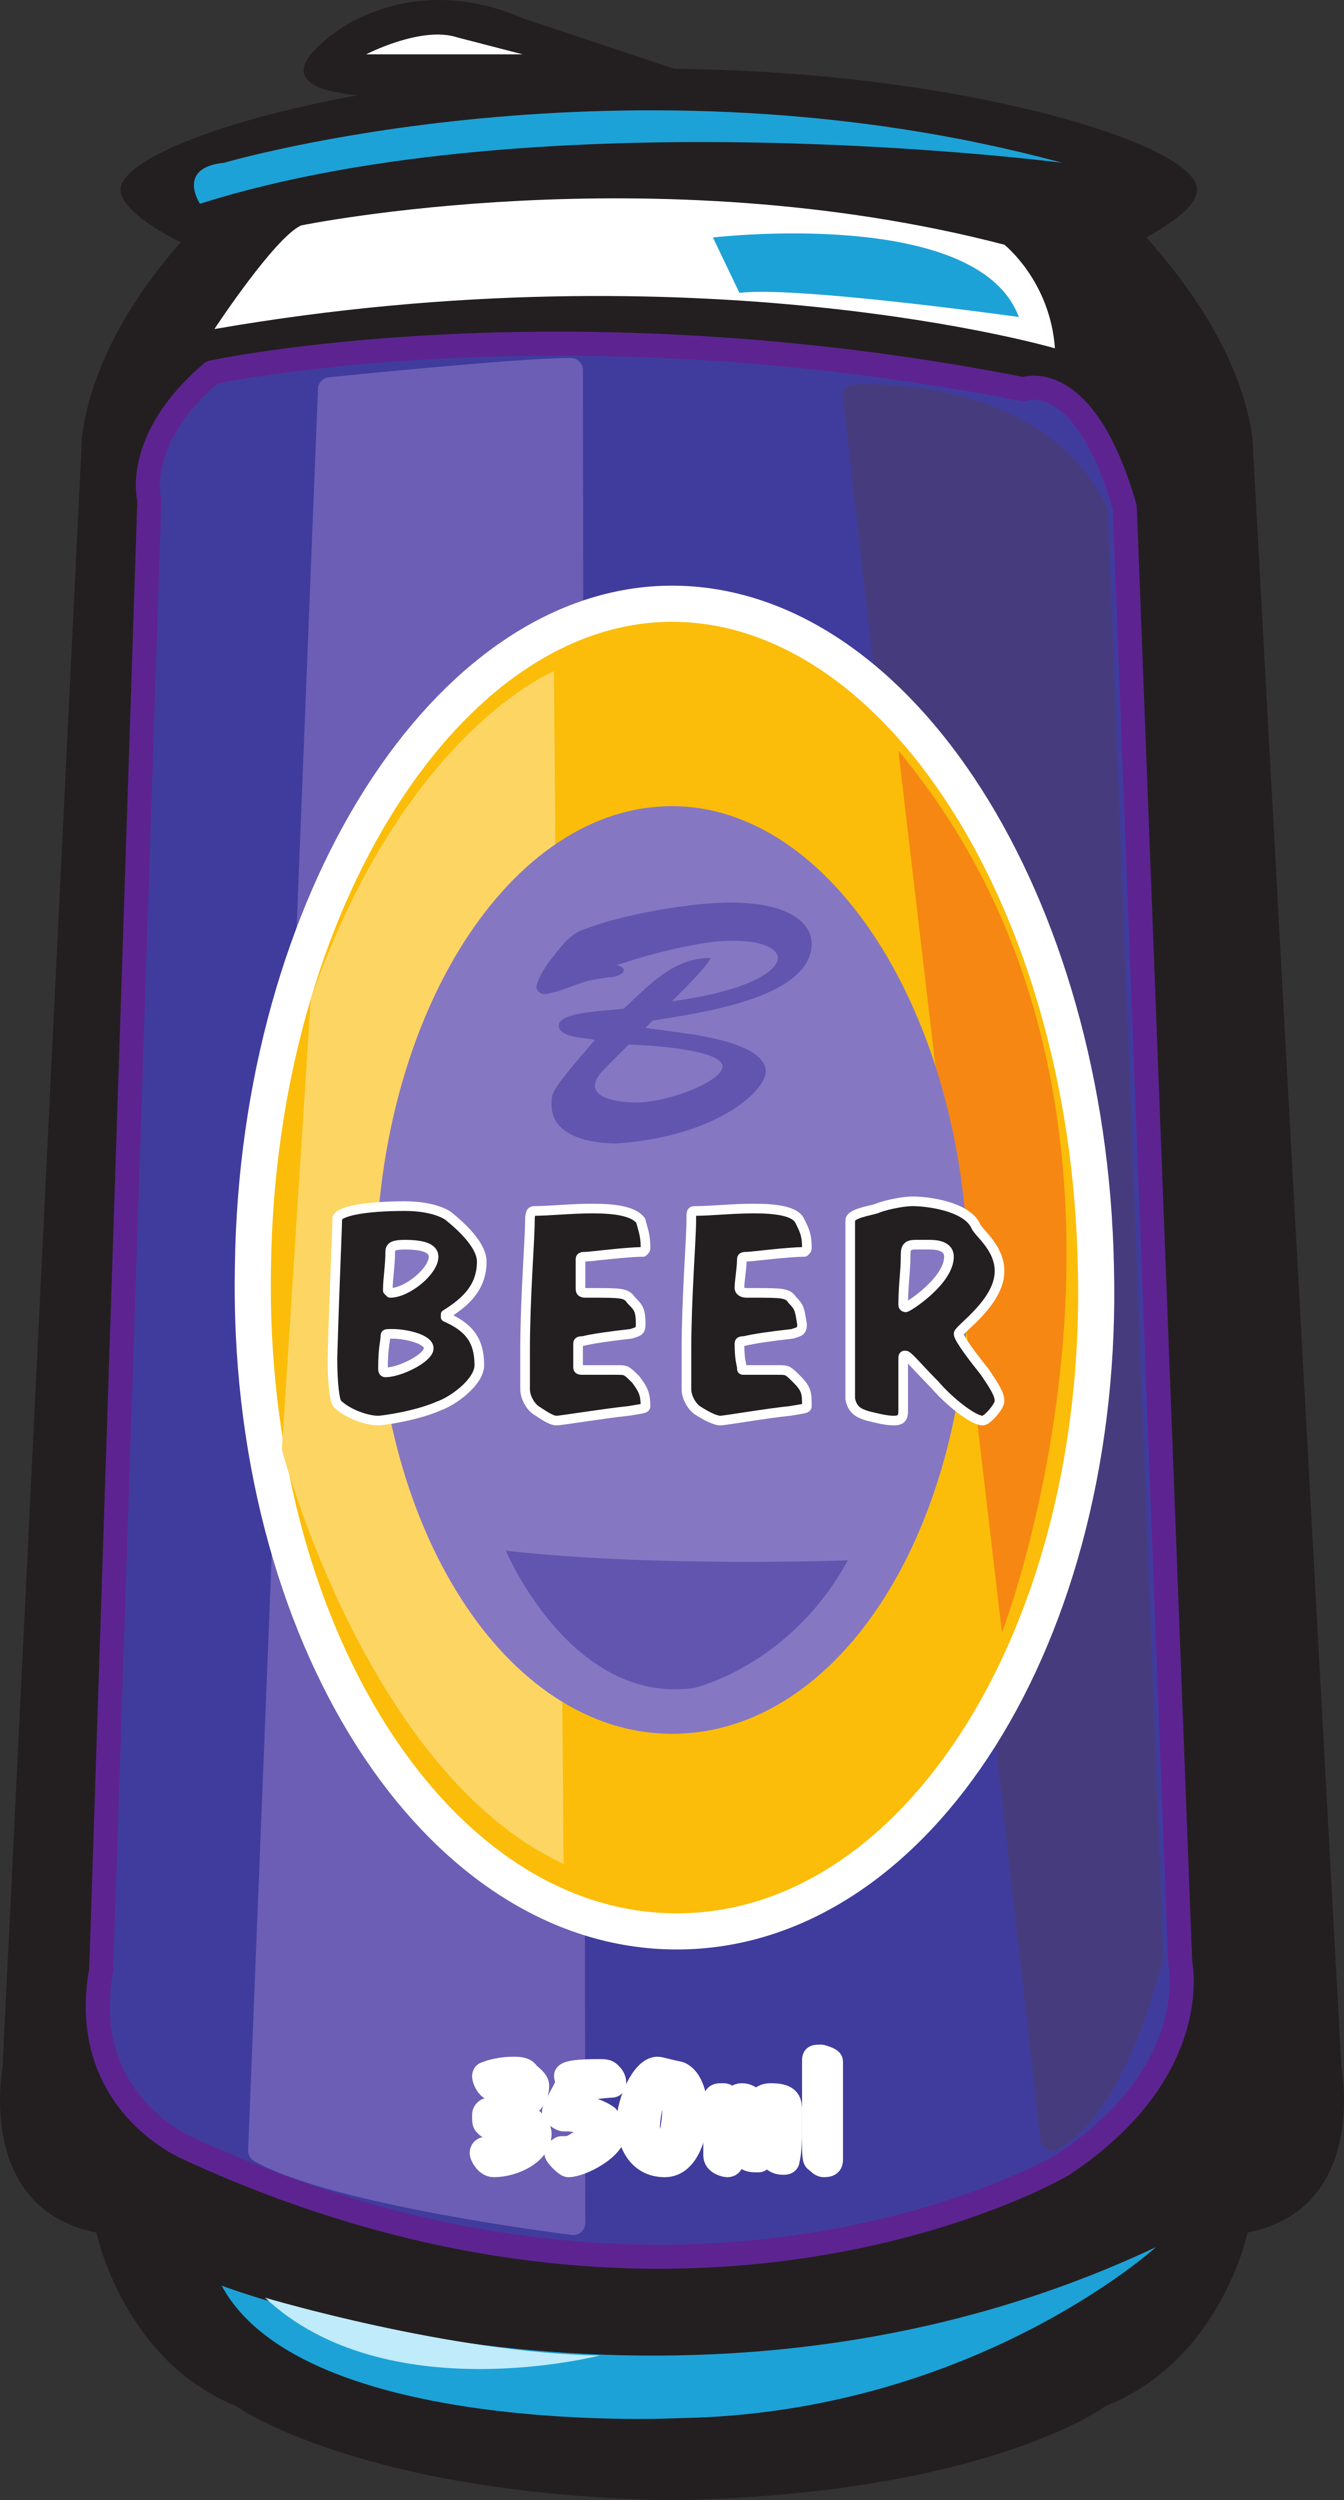
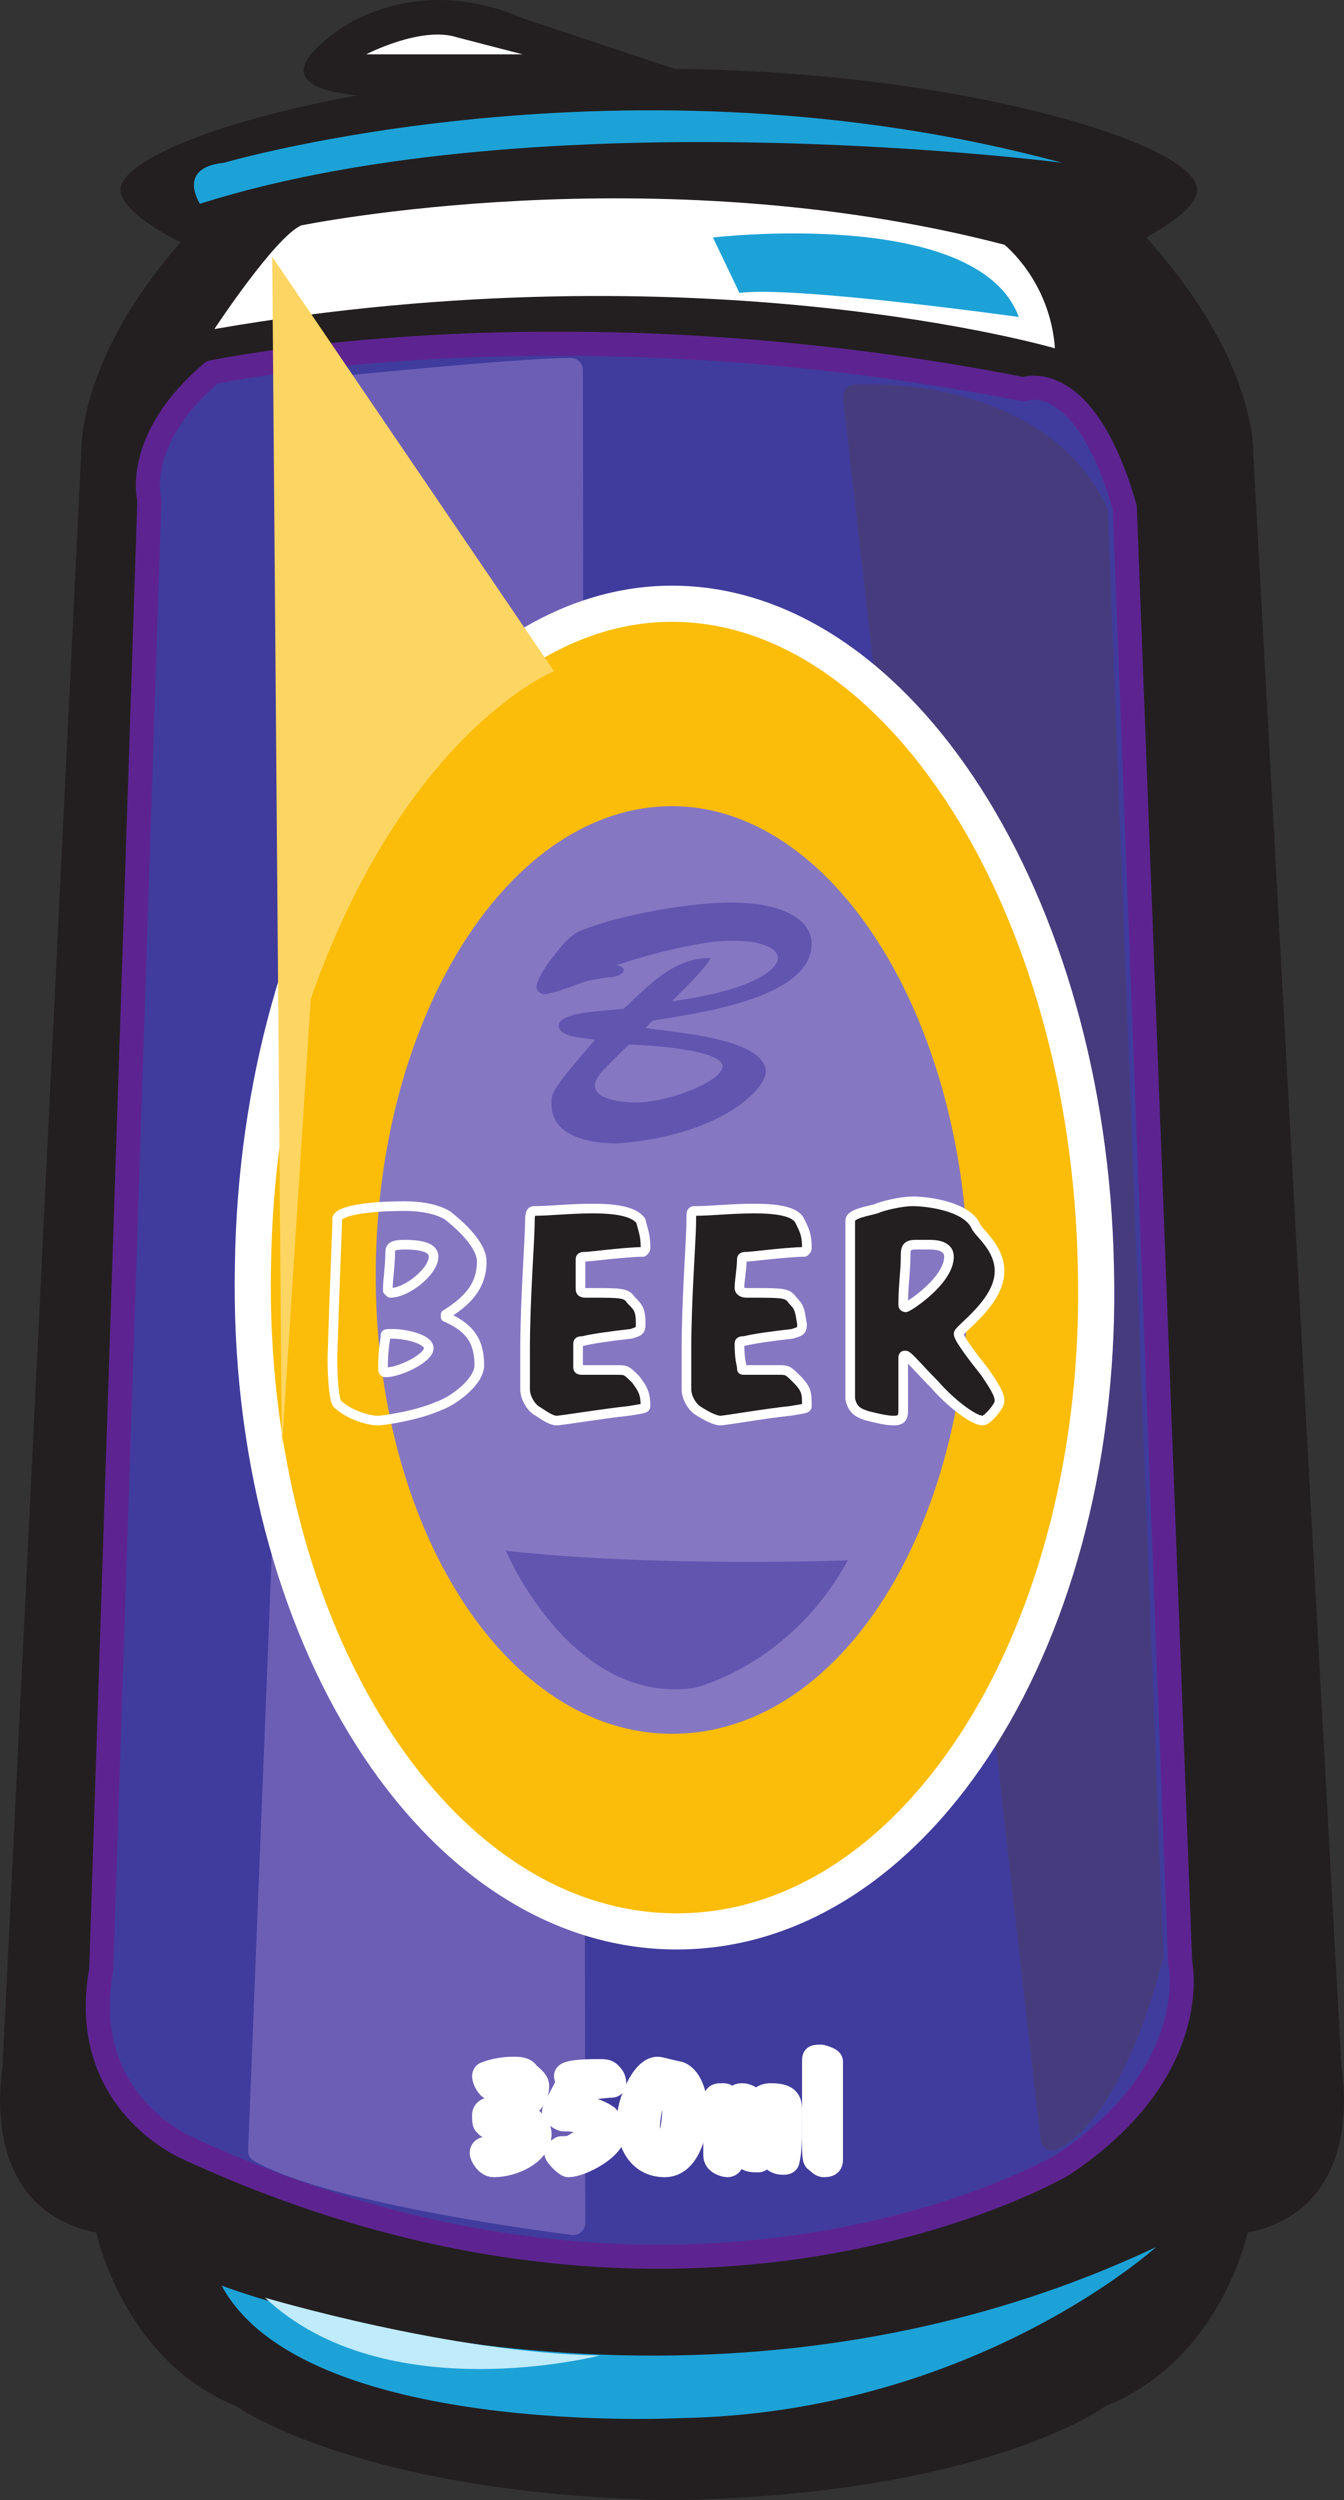
<svg xmlns="http://www.w3.org/2000/svg" width="418.541" height="778.171">
  <rect width="100%" height="100%" fill="#333333" stroke="none" />
  <path fill="#231f20" fill-rule="evenodd" d="m417.77 643.921-27.75-507.75c-3.75-26.25-21-48.75-33-62.25 10.5-6 15.75-10.5 15.75-15 0-14.25-75.75-37.5-167.25-37.5-92.25 0-167.25 23.25-168 37.5 0 4.5 6.75 10.5 18.75 16.5-12 13.5-27.75 36-30.75 60.75L.77 643.921s-8.25 43.5 29.25 51c0 0 8.25 39.75 43.5 54 0 0 37.5 27 132.75 29.25h-15.75 37.5-15.75c96-2.25 132-29.25 132-29.25 36-14.25 44.25-54 44.25-54 37.5-7.5 29.25-51 29.25-51" />
  <path fill="#403c9d" fill-rule="evenodd" d="M66.02 115.921s108-23.25 252.75 5.25c0 0 18.75-7.5 31.5 36.75l17.25 453s7.5 33.75-36.75 63c0 0-114.75 67.5-272.25-5.25 0 0-34.5-14.25-27-55.5l15-457.5s-5.25-18.75 19.5-39.75" />
  <path fill="none" stroke="#5d2491" stroke-linecap="round" stroke-linejoin="round" stroke-miterlimit="10" stroke-width="7.5" d="M66.02 115.921s108-23.25 252.75 5.25c0 0 18.75-7.5 31.5 36.75l17.25 453s7.5 33.75-36.75 63c0 0-114.75 67.5-272.25-5.25 0 0-34.5-14.25-27-55.5l15-457.5s-5.25-18.75 19.5-39.75zm0 0" />
  <path fill="#1da2d7" fill-rule="evenodd" d="M69.02 711.421s146.25 56.25 291-12c0 0-57 51.75-148.5 53.25 0 0-117 6-142.5-41.25" />
  <path fill="#6c5eb5" fill-rule="evenodd" d="M102.77 121.171s58.5-6 75-6l.75 576.75s-73.5-9-97.5-22.5l21.75-548.25" />
  <path fill="none" stroke="#6c5eb5" stroke-linecap="round" stroke-linejoin="round" stroke-miterlimit="10" stroke-width="7.5" d="M102.77 121.171s58.5-6 75-6l.75 576.75s-73.5-9-97.5-22.5zm0 0" />
  <path fill="#fff" fill-rule="evenodd" d="M66.77 102.421s18.75-28.5 27-32.25c0 0 109.5-22.5 219 6 0 0 14.25 11.25 15.75 32.25 0 0-110.25-32.25-261.75-6" />
  <path fill="#1da2d7" fill-rule="evenodd" d="M62.27 63.421s-7.5-11.25 7.5-12.75c0 0 125.25-36.75 261 0 0 0-162-21-268.5 12.75" />
  <path fill="#463c7d" fill-rule="evenodd" d="M266.27 123.421s56.25-3.75 75 36l17.25 449.25s-10.5 45.75-30.75 57l-61.5-542.25" />
  <path fill="none" stroke="#463c7d" stroke-linecap="round" stroke-linejoin="round" stroke-miterlimit="10" stroke-width="7.5" d="M266.27 123.421s56.25-3.75 75 36l17.25 449.25s-10.5 45.75-30.75 57zm0 0" />
  <path fill="#1da2d7" fill-rule="evenodd" d="M222.02 73.921s82.5-9.75 95.25 24.75c0 0-69.75-9.75-87-7.5l-8.25-17.25" />
  <path fill="#fbbd09" fill-rule="evenodd" d="M210.77 601.171c75 0 133.5-93 130.5-207-2.25-113.25-61.5-206.25-132-206.25-69.75 0-129 93-130.5 206.25-2.25 114 57 207 132 207" />
  <path fill="none" stroke="#fff" stroke-linecap="round" stroke-linejoin="round" stroke-miterlimit="10" stroke-width="11.25" d="M210.77 601.171c75 0 133.5-93 130.5-207-2.25-113.25-61.5-206.25-132-206.25-69.75 0-129 93-130.5 206.25-2.25 114 57 207 132 207zm0 0" />
-   <path fill="#fdd562" fill-rule="evenodd" d="M172.52 208.921s-46.5 18.75-75.75 102l-9 140.25s26.25 100.5 87.75 129l-3-371.25" />
-   <path fill="#f68712" fill-rule="evenodd" d="m279.77 233.671 32.25 274.5s62.25-161.25-32.25-274.5" />
+   <path fill="#fdd562" fill-rule="evenodd" d="M172.52 208.921s-46.5 18.75-75.75 102l-9 140.25l-3-371.25" />
  <path fill="#8677c3" fill-rule="evenodd" d="M209.27 539.671c52.5 0 93-64.5 92.25-144.75-1.5-79.5-42.75-144-92.25-144-50.25 0-91.5 64.5-92.25 144-.75 80.25 40.5 144.75 92.25 144.75" />
-   <path fill="#231f20" fill-rule="evenodd" d="M138.77 409.921c6.75 3 10.5 6.75 10.5 15 0 5.25-8.25 11.25-12.75 12.75-6.75 3-17.25 4.5-18.75 4.5-3.75 0-9.75-2.25-12.75-5.25-.75-.75-1.5-6-1.5-14.25.75-25.5 1.5-39.75 1.5-43.5.75-2.25 9-3.75 21-3.75 6.75 0 11.25 1.5 13.5 3 3.75 3 10.5 9 10.5 14.25 0 8.25-5.25 12.75-11.25 16.5v.75m-16.5 5.25c-2.25 0-2.25 0-2.25.75 0 1.5-.75 3.75-.75 9.75 0 .75 0 1.5.75 1.5 4.5 0 13.5-4.5 13.5-7.5s-7.5-4.5-11.25-4.5m-.75-12.75c5.25 0 13.5-6.75 13.5-11.25 0-2.25-2.25-3.75-9-3.75-3.75 0-4.5.75-4.5 2.25 0 4.5-.75 8.25-.75 12l.75.75" />
  <path fill="none" stroke="#fff" stroke-linecap="round" stroke-linejoin="round" stroke-miterlimit="10" stroke-width="3" d="M138.77 409.921c6.75 3 10.5 6.75 10.5 15 0 5.25-8.25 11.25-12.75 12.75-6.75 3-17.25 4.5-18.75 4.5-3.75 0-9.75-2.25-12.75-5.25-.75-.75-1.5-6-1.5-14.25.75-25.5 1.5-39.75 1.5-43.5.75-2.25 9-3.75 21-3.75 6.75 0 11.25 1.5 13.5 3 3.75 3 10.5 9 10.5 14.25 0 8.25-5.25 12.75-11.25 16.5v.75m-16.5 5.25c-2.25 0-2.25 0-2.25.75 0 1.5-.75 3.75-.75 9.75 0 .75 0 1.5.75 1.5 4.5 0 13.5-4.5 13.5-7.5s-7.5-4.5-11.25-4.5m-.75-12.75c5.25 0 13.5-6.75 13.5-11.25 0-2.25-2.25-3.75-9-3.75-3.75 0-4.5.75-4.5 2.25 0 4.5-.75 8.25-.75 12zm0 0" />
  <path fill="#231f20" fill-rule="evenodd" d="M183.77 402.421c9.75 0 11.25 0 12.75 2.25 2.25 2.25 3 3 3 7.5 0 2.25-.75 2.25-3 3-6.75.75-12 1.5-15 2.25-.75 0-1.5 0-1.5.75v7.5c0 .75.75.75 1.5.75h10.5c3 0 3 0 6 3 2.25 3 3 4.5 3 8.25 0 .75-.75.75-5.25 1.5-7.5.75-21 3-22.5 3s-3.75-1.5-6-3c-1.5-.75-3.75-3.75-3.75-6.75v-12c0-16.5 1.5-34.5 1.5-40.5 0-3 .75-3 1.5-3 4.5 0 11.25-.75 18-.75s12.75.75 15 3.75c.75 3 1.5 4.5 1.5 8.25 0 .75 0 .75-.75 1.5-5.25 0-16.5 1.5-18 1.5-.75 0-1.5 0-1.5.75v9c0 .75 0 1.5 1.5 1.5h1.5" />
  <path fill="none" stroke="#fff" stroke-linecap="round" stroke-linejoin="round" stroke-miterlimit="10" stroke-width="3" d="M183.77 402.421c9.75 0 11.25 0 12.75 2.25 2.25 2.25 3 3 3 7.5 0 2.25-.75 2.25-3 3-6.75.75-12 1.5-15 2.25-.75 0-1.5 0-1.5.75v7.5c0 .75.75.75 1.5.75h10.5c3 0 3 0 6 3 2.25 3 3 4.5 3 8.25 0 .75-.75.75-5.25 1.5-7.5.75-21 3-22.5 3s-3.75-1.5-6-3c-1.5-.75-3.75-3.75-3.75-6.75v-12c0-16.5 1.5-34.5 1.5-40.5 0-3 .75-3 1.5-3 4.5 0 11.25-.75 18-.75s12.75.75 15 3.75c.75 3 1.5 4.5 1.5 8.25 0 .75 0 .75-.75 1.5-5.25 0-16.5 1.5-18 1.5-.75 0-1.5 0-1.5.75v9c0 .75 0 1.5 1.5 1.5zm0 0" />
  <path fill="#231f20" fill-rule="evenodd" d="M234.02 402.421c9.75 0 11.25 0 12.75 2.25 2.25 2.25 2.25 3 3 7.5 0 2.25-.75 2.25-3 3-6.75.75-12 1.5-15 2.25-.75 0-1.5 0-1.5.75 0 5.25.75 6.75.75 7.5s0 .75.75.75h10.5c3 0 3 0 6 3s3 4.5 3 8.25c0 .75-.75.75-5.25 1.5-7.5.75-20.25 3-21.75 3s-4.5-1.5-6.75-3c-1.5-.75-3.75-3.75-3.75-6.75v-12c0-16.5 1.5-34.5 1.5-40.5 0-3 0-3 1.5-3 4.5 0 11.25-.75 18-.75s12.75.75 14.25 3.75 2.25 4.5 2.25 8.25c0 .75 0 .75-.75 1.5-5.25 0-16.5 1.5-18 1.5-.75 0-1.5 0-1.5.75 0 3-.75 6.75-.75 9 0 .75.75 1.5 2.25 1.5h1.5" />
  <path fill="none" stroke="#fff" stroke-linecap="round" stroke-linejoin="round" stroke-miterlimit="10" stroke-width="3" d="M234.02 402.421c9.75 0 11.25 0 12.75 2.25 2.25 2.25 2.25 3 3 7.5 0 2.25-.75 2.25-3 3-6.75.75-12 1.5-15 2.25-.75 0-1.5 0-1.5.75 0 5.25.75 6.75.75 7.5s0 .75.75.75h10.5c3 0 3 0 6 3s3 4.5 3 8.25c0 .75-.75.75-5.25 1.5-7.5.75-20.25 3-21.75 3s-4.5-1.5-6.75-3c-1.5-.75-3.75-3.75-3.75-6.75v-12c0-16.5 1.5-34.5 1.5-40.5 0-3 0-3 1.5-3 4.5 0 11.25-.75 18-.75s12.75.75 14.25 3.75 2.25 4.5 2.25 8.25c0 .75 0 .75-.75 1.5-5.25 0-16.5 1.5-18 1.5-.75 0-1.5 0-1.5.75 0 3-.75 6.75-.75 9 0 .75.75 1.5 2.25 1.5zm0 0" />
  <path fill="#231f20" fill-rule="evenodd" d="M264.77 389.671v-9.75c0-2.25 6-3 8.25-3.75 1.5-.75 7.5-2.25 11.25-2.25 4.5 0 16.5 1.5 19.5 7.5.75 2.25 7.5 6.75 7.5 14.25 0 9.75-12.75 18-12.75 19.5s5.25 8.25 8.25 12c3 4.5 4.5 6.75 4.5 9 0 1.5-3.75 6-5.25 6-3 0-10.5-6-15-11.25-4.5-4.5-8.25-9-9-9s-.75 0-.75 1.5v15.75c0 2.25-.75 3-3 3s-5.25-.75-8.25-1.5c-2.25-.75-4.5-1.5-5.25-5.25v-45.75m24.75-2.25h-4.5c-3 0-3 1.5-3 3.75 0 4.5-.75 9-.75 15 0 .75.75.75.75.75.75 0 13.5-8.25 13.5-15.75 0-3-3-3.75-6-3.75" />
  <path fill="none" stroke="#fff" stroke-linecap="round" stroke-linejoin="round" stroke-miterlimit="10" stroke-width="3" d="M264.77 389.671v-9.75c0-2.25 6-3 8.25-3.75 1.5-.75 7.5-2.25 11.25-2.25 4.5 0 16.5 1.5 19.5 7.5.75 2.25 7.5 6.75 7.5 14.25 0 9.75-12.75 18-12.75 19.5s5.25 8.25 8.25 12c3 4.5 4.5 6.75 4.5 9 0 1.5-3.75 6-5.25 6-3 0-10.5-6-15-11.25-4.5-4.5-8.25-9-9-9s-.75 0-.75 1.5v15.75c0 2.25-.75 3-3 3s-5.25-.75-8.25-1.5c-2.25-.75-4.5-1.5-5.25-5.25v-45.75m24.75-2.25h-4.5c-3 0-3 1.5-3 3.75 0 4.5-.75 9-.75 15 0 .75.75.75.75.75.75 0 13.5-8.25 13.5-15.75 0-3-3-3.75-6-3.75zm0 0" />
  <path fill="#fff" fill-rule="evenodd" d="M150.02 670.171c0-1.5 1.5-1.5 3.75-1.5 3 0 8.25-3.75 8.25-5.25s-3-2.25-4.5-2.25c-3 0-3.75.75-4.5.75s-1.5 0-1.5-.75c-.75 0-.75-.75-.75-3 0-.75.75-1.5 1.5-1.5 3.75-1.5 10.5-6 10.5-7.5 0-.75-1.5-.75-3-.75-3.75 0-6 1.5-6.75 1.5s-2.25-2.25-2.25-3.75c0 0 0-.75.75-.75 1.5-.75 5.25-1.5 8.25-1.5 1.5 0 3.75 0 4.5 1.5.75.75 3 2.25 3 3.75 0 5.25-4.5 6.75-5.25 8.25 1.5.75 6 3.75 6 6.75 0 6-8.25 9.75-14.25 9.75-2.25 0-3.75-3-3.75-3.75" />
  <path fill="none" stroke="#fff" stroke-linecap="round" stroke-linejoin="round" stroke-miterlimit="10" stroke-width="7.5" d="M150.02 670.171c0-1.5 1.5-1.5 3.75-1.5 3 0 8.25-3.75 8.25-5.25s-3-2.25-4.5-2.25c-3 0-3.75.75-4.5.75s-1.5 0-1.5-.75c-.75 0-.75-.75-.75-3 0-.75.75-1.5 1.5-1.5 3.75-1.5 10.5-6 10.5-7.5 0-.75-1.5-.75-3-.75-3.75 0-6 1.5-6.75 1.5s-2.25-2.25-2.25-3.75c0 0 0-.75.75-.75 1.5-.75 5.25-1.5 8.25-1.5 1.5 0 3.75 0 4.5 1.5.75.75 3 2.25 3 3.75 0 5.25-4.5 6.75-5.25 8.25 1.5.75 6 3.75 6 6.75 0 6-8.25 9.75-14.25 9.75-2.25 0-3.75-3-3.75-3.75zm0 0" />
  <path fill="#fff" fill-rule="evenodd" d="M175.52 659.671c-.75 0-3-1.5-3-2.25 0-1.5 4.5-8.25 4.5-9.75 0 0-.75-.75-.75-1.5 0-1.5 8.25-1.5 9.75-1.5 2.25 0 3 0 3.75.75s1.5 1.5 1.5 3c0 .75-.75.75-.75.75-1.5 0-7.5.75-8.25.75s-.75.75-1.5 1.5c-.75 1.5-1.5 3-1.5 3.75 0 0 6.75 1.5 9.75 3.75 1.5 2.25 2.25 2.25 2.25 4.5 0 5.25-10.5 10.5-14.25 10.5-.75 0-3.75-3-3.75-3.75s1.5-1.5 1.5-1.5c2.25 0 3 0 5.25-1.5 1.5-.75 4.5-3 4.5-4.5 0-2.25-6.75-3-7.5-3h-1.5" />
  <path fill="none" stroke="#fff" stroke-linecap="round" stroke-linejoin="round" stroke-miterlimit="10" stroke-width="7.5" d="M175.52 659.671c-.75 0-3-1.5-3-2.25 0-1.5 4.5-8.25 4.5-9.75 0 0-.75-.75-.75-1.5 0-1.5 8.25-1.5 9.75-1.5 2.25 0 3 0 3.75.75s1.5 1.5 1.5 3c0 .75-.75.75-.75.75-1.5 0-7.5.75-8.25.75s-.75.75-1.5 1.5c-.75 1.5-1.5 3-1.5 3.75 0 0 6.75 1.5 9.75 3.75 1.5 2.25 2.25 2.25 2.25 4.5 0 5.25-10.5 10.5-14.25 10.5-.75 0-3.75-3-3.75-3.75s1.5-1.5 1.5-1.5c2.25 0 3 0 5.25-1.5 1.5-.75 4.5-3 4.5-4.5 0-2.25-6.75-3-7.5-3h-1.5zm0 0" />
  <path fill="#fff" fill-rule="evenodd" d="M207.02 673.921c-8.25 0-11.25-7.5-11.25-13.5s4.5-16.5 9-16.5c.75 0 3 .75 6.75 1.5 3.75 1.5 5.25 7.5 5.25 12.75 0 4.5-2.25 15.75-9.75 15.75m-5.25-12c0 1.5.75 7.5 3.75 7.5 3.75 0 4.5-10.5 4.5-13.5 0-1.5 0-7.5-2.25-7.5-4.5 0-6 10.5-6 13.5" />
  <path fill="none" stroke="#fff" stroke-linecap="round" stroke-linejoin="round" stroke-miterlimit="10" stroke-width="7.5" d="M207.02 673.921c-8.25 0-11.25-7.5-11.25-13.5s4.5-16.5 9-16.5c.75 0 3 .75 6.75 1.5 3.75 1.5 5.25 7.5 5.25 12.75 0 4.5-2.25 15.75-9.75 15.75m-5.25-12c0 1.5.75 7.5 3.75 7.5 3.75 0 4.5-10.5 4.5-13.5 0-1.5 0-7.5-2.25-7.5-4.5 0-6 10.5-6 13.5zm0 0" />
  <path fill="#fff" fill-rule="evenodd" d="M246.02 663.421c0 1.5 0 6-.75 9 0 .75-.75.75-1.5.75-1.5 0-3-.75-3-1.5v-13.5c0-2.25 0-2.25-.75-2.25s-3 4.5-3 12.75c0 1.5 0 3.75-.75 3.75-1.5 0-3 0-3.75-.75-.75 0-.75-.75-.75-1.5v-12c0-.75 0-1.5-.75-1.5s-3 4.5-3 8.25v5.25c0 2.25 0 3.75-1.5 3.75-.75 0-3.75-.75-3.75-3v-17.25c0-1.5.75-1.5 2.25-1.5.75 0 1.5 0 1.5 1.5v1.5h.75s1.5-3 3.75-3c3 0 4.5 3 4.5 3 .75 0 .75-3 4.5-3 6 0 6 2.25 6 5.25v6" />
  <path fill="none" stroke="#fff" stroke-linecap="round" stroke-linejoin="round" stroke-miterlimit="10" stroke-width="7.5" d="M246.02 663.421c0 1.5 0 6-.75 9 0 .75-.75.75-1.5.75-1.5 0-3-.75-3-1.5v-13.5c0-2.25 0-2.25-.75-2.25s-3 4.5-3 12.75c0 1.5 0 3.75-.75 3.75-1.5 0-3 0-3.75-.75-.75 0-.75-.75-.75-1.5v-12c0-.75 0-1.5-.75-1.5s-3 4.5-3 8.25v5.25c0 2.25 0 3.75-1.5 3.75-.75 0-3.75-.75-3.75-3v-17.25c0-1.5.75-1.5 2.25-1.5.75 0 1.5 0 1.5 1.5v1.5h.75s1.5-3 3.75-3c3 0 4.5 3 4.5 3 .75 0 .75-3 4.5-3 6 0 6 2.25 6 5.25zm0 0" />
  <path fill="#fff" fill-rule="evenodd" d="M258.77 671.671c0 1.5 0 2.25-2.25 2.25-.75 0-1.5-.75-2.25-1.5-.75 0-.75-2.25-.75-6.75v-24c0-1.5 0-1.5 2.25-1.5 0 0 3 .75 3 1.5v30" />
  <path fill="none" stroke="#fff" stroke-linecap="round" stroke-linejoin="round" stroke-miterlimit="10" stroke-width="7.5" d="M258.77 671.671c0 1.5 0 2.25-2.25 2.25-.75 0-1.5-.75-2.25-1.5-.75 0-.75-2.25-.75-6.75v-24c0-1.5 0-1.5 2.25-1.5 0 0 3 .75 3 1.5v30zm0 0" />
  <path fill="#bfebfb" fill-rule="evenodd" d="M82.52 715.171s57.75 17.25 104.25 18c0 0-66.75 17.25-104.25-18" />
  <path fill="#6155af" fill-rule="evenodd" d="M238.52 333.421c0 6-15 20.25-46.5 22.5-8.25 0-20.25-2.25-20.25-12 0-3.75-.75-3.75 13.5-20.25-3.75-.75-11.25-.75-11.25-4.5 0-4.5 16.5-4.5 20.25-5.25 7.5-6.75 15-15.75 27-15.75-.75 1.5-1.5 3-12 13.5 27-3.75 33-10.5 33-13.5 0-2.25-3.75-6-17.25-5.25-2.25 0-15 1.5-33 7.5.75 0 2.25.75 2.25 1.5 0 1.5-3 2.25-4.5 2.25-9.75 1.5-5.25.75-16.5 4.5-.75 0-2.25.75-3.75.75s-3-1.5-2.25-3c0-.75 1.5-4.5 5.25-9 2.25-3 6-7.5 9.75-8.25 11.25-4.5 33-8.25 45-8.25 20.25 0 25.5 7.5 25.5 12.75 0 17.25-36 21.75-49.5 24l-2.25 2.25c8.25 1.5 36.75 3 37.5 13.5m-49.5-1.5c-1.5 1.5-3.75 3.75-3.75 6 0 4.5 9 5.25 12.75 5.25 10.5 0 27-6.75 27-11.25 0-5.25-24-6.75-29.25-6.75l-6.75 6.75m-31.5 150.75s20.25 48 58.5 42.75c0 0 30-6.75 48-39.75 0 0-60 2.25-106.5-3" />
  <path fill="#231f20" fill-rule="evenodd" d="M135.77 29.671s-65.25 5.25-31.5-19.5c0 0 24-19.5 58.5-4.5l60.75 20.25-87.75 3.75" />
  <path fill="#fff" fill-rule="evenodd" d="M114.02 16.921s17.25-9 28.5-5.25l20.25 5.25h-48.75" />
</svg>